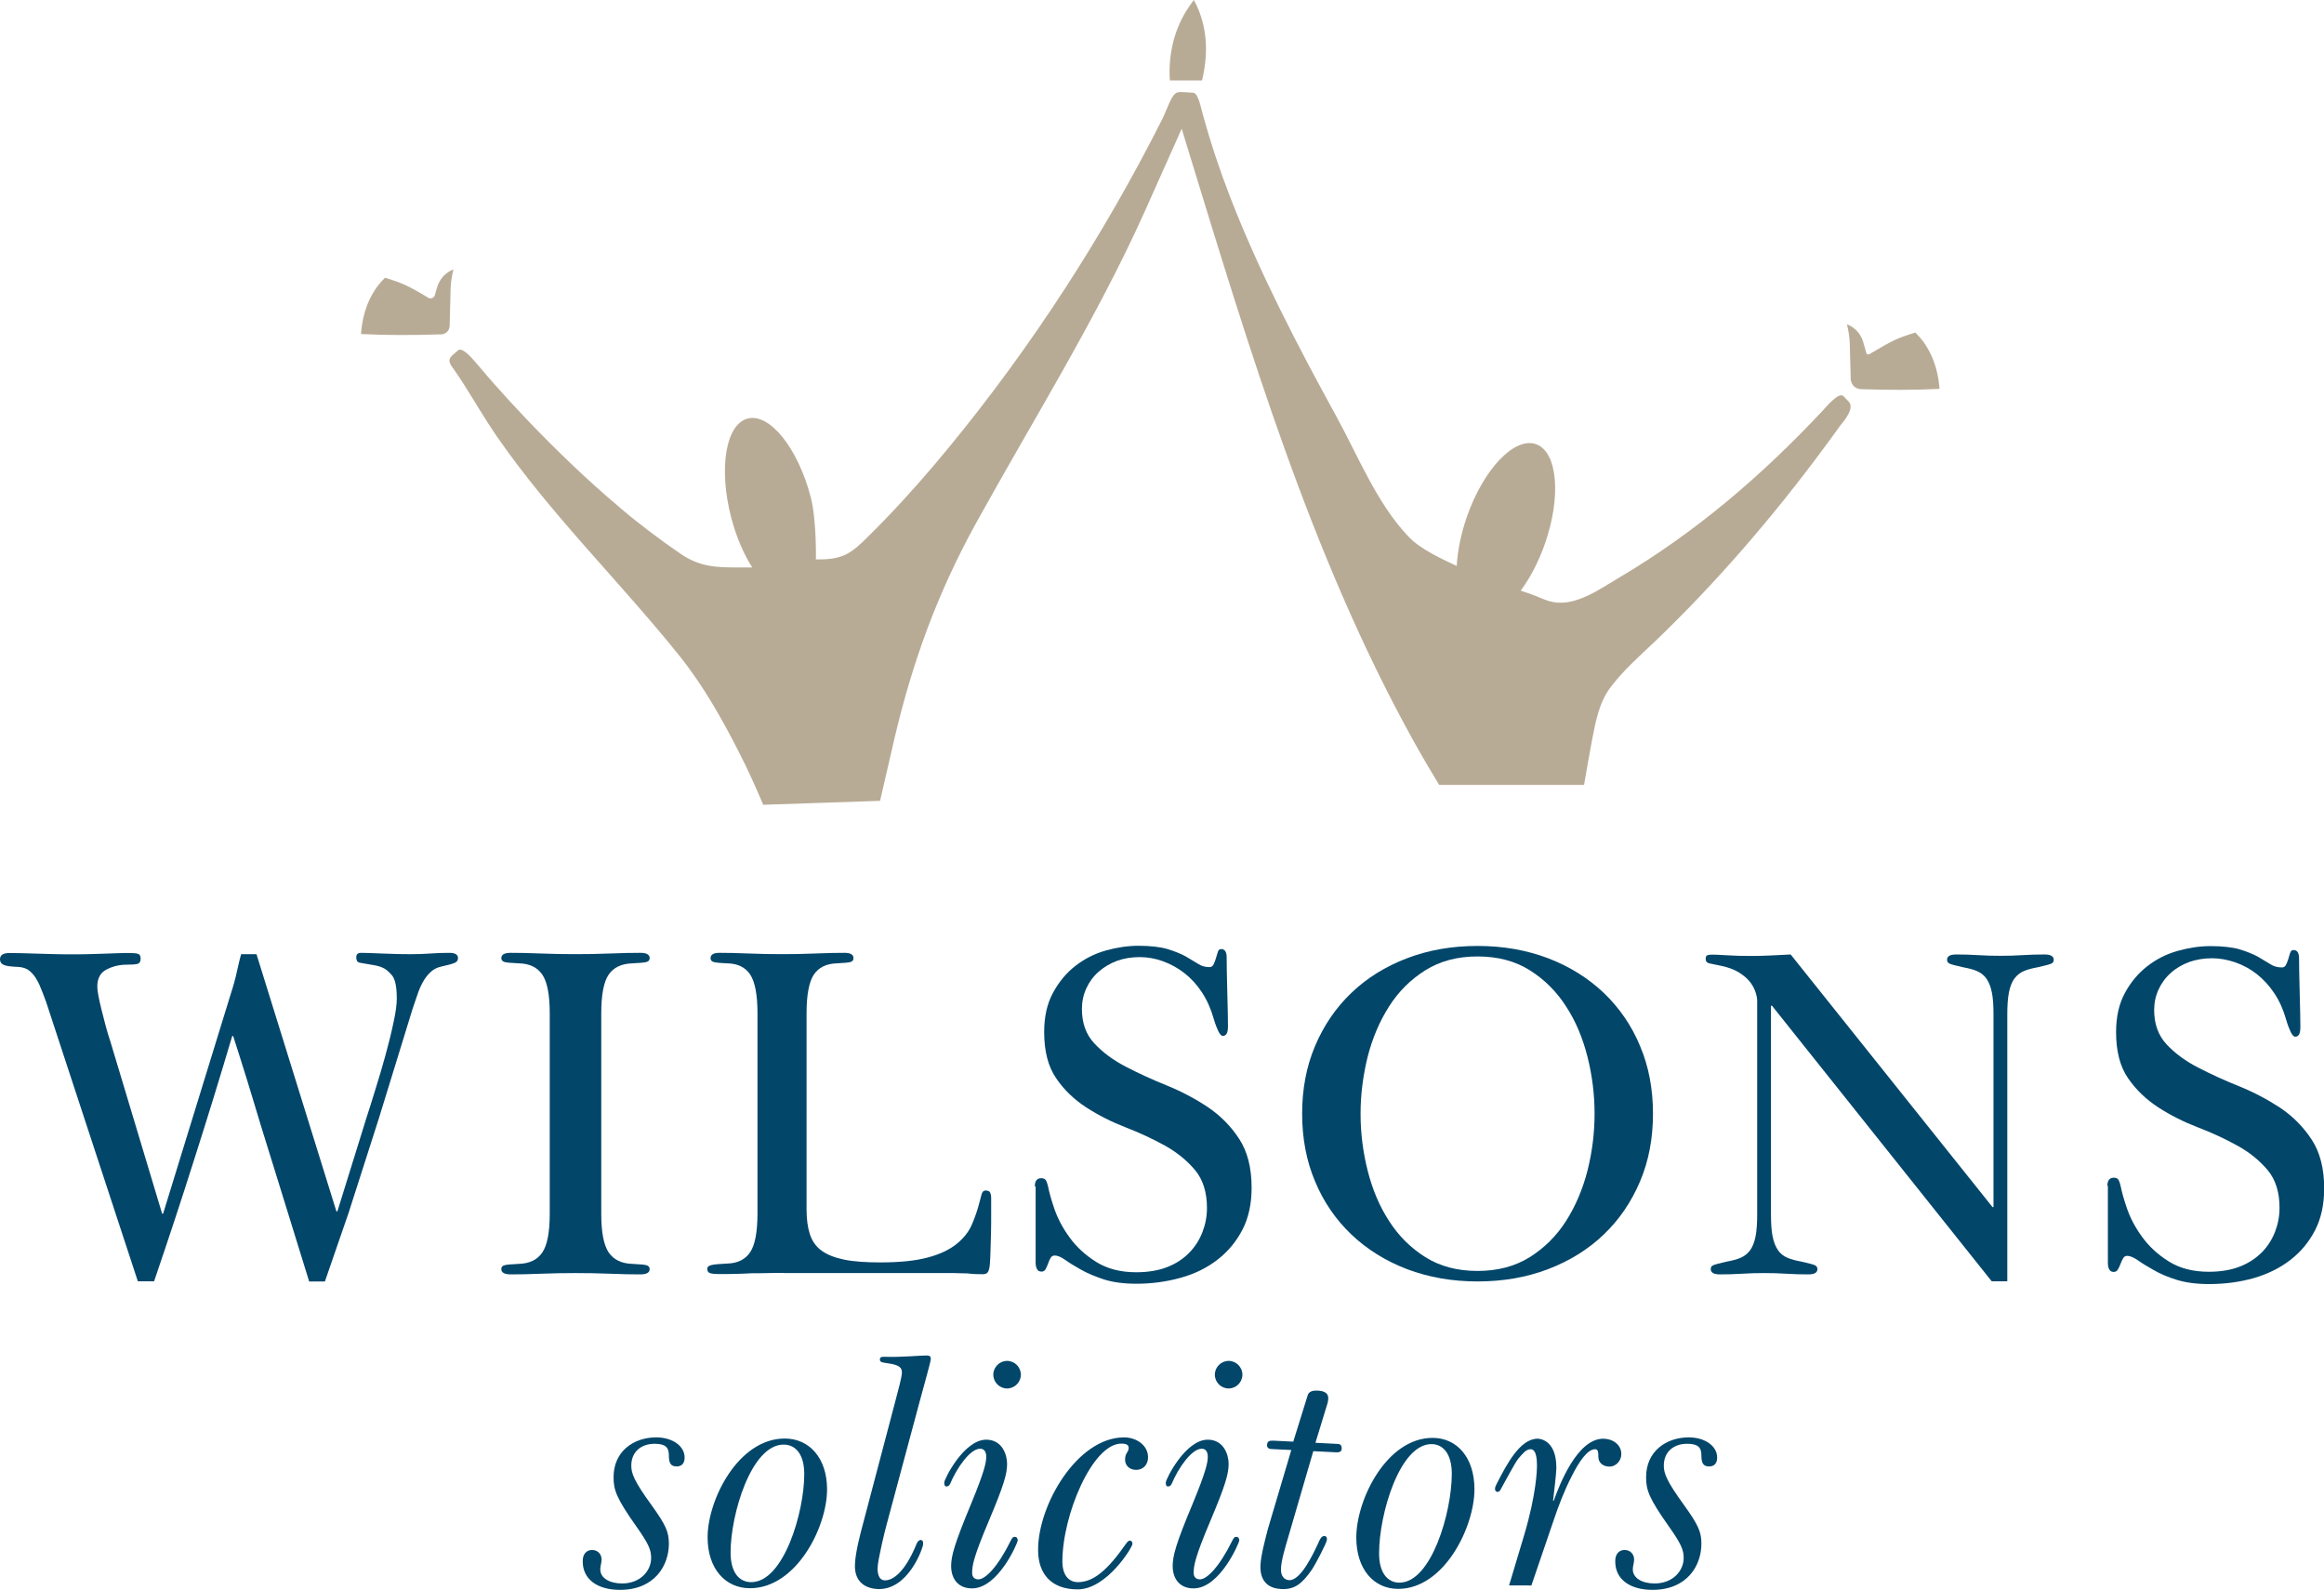
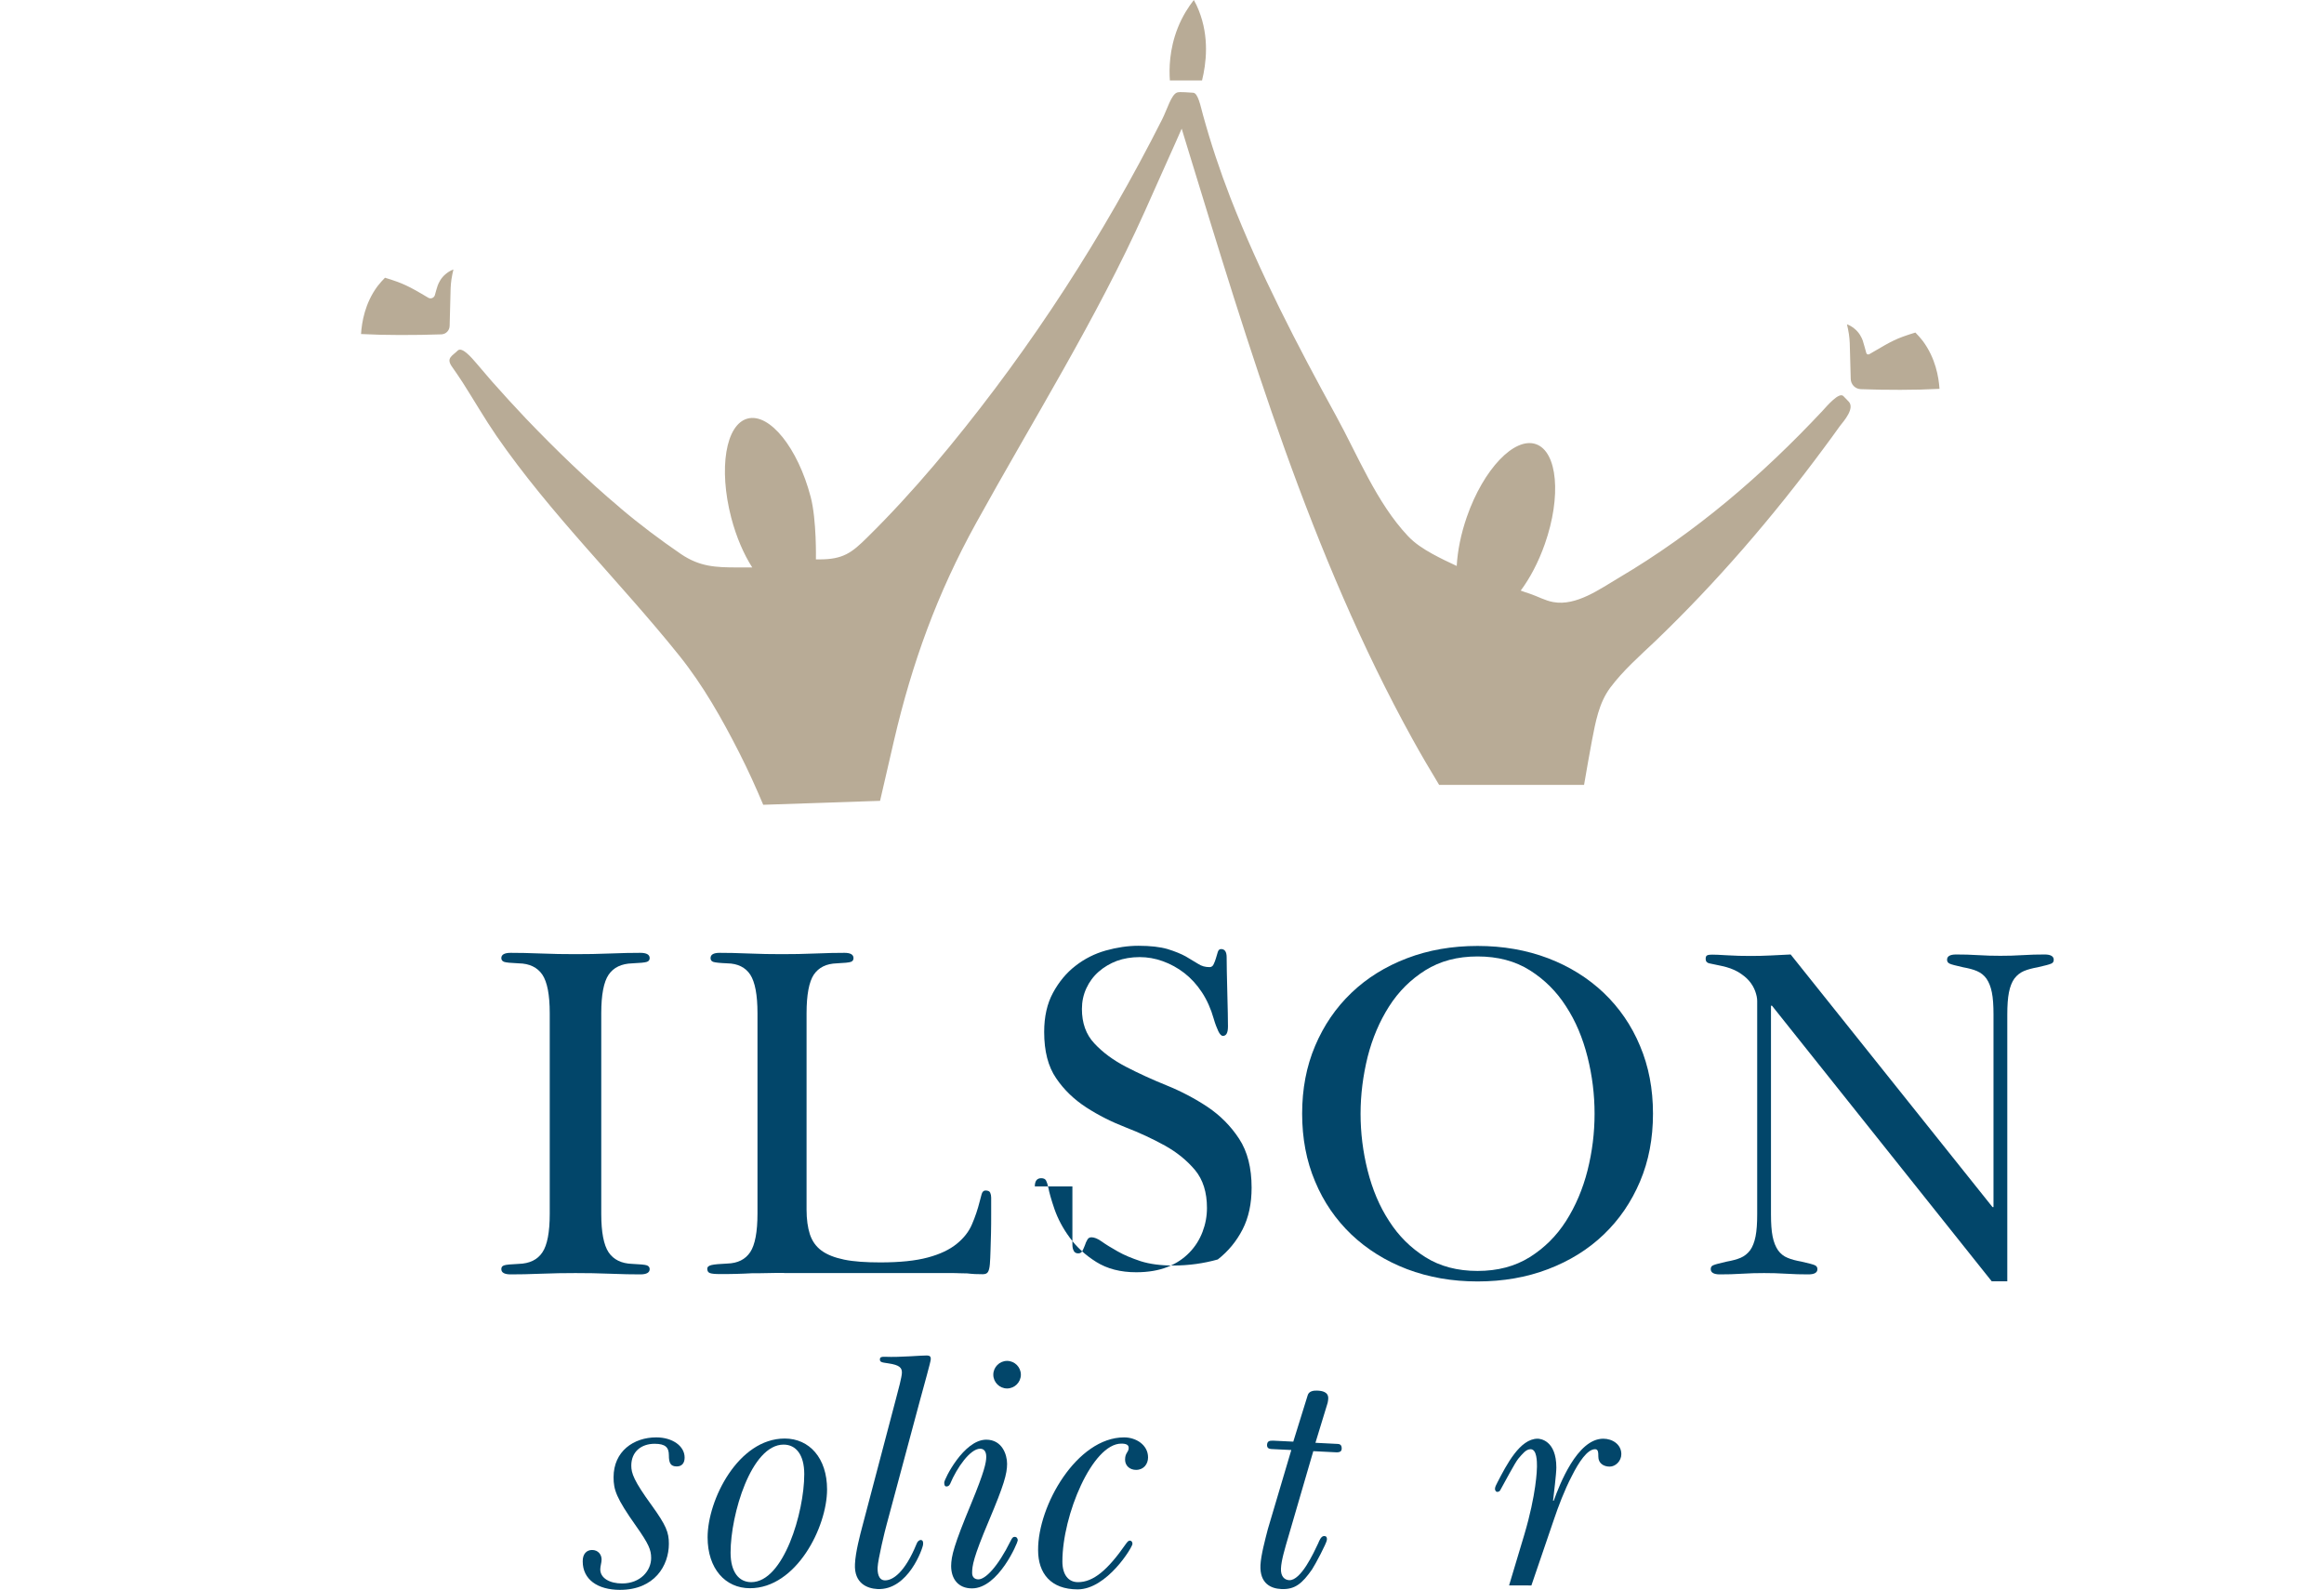
<svg xmlns="http://www.w3.org/2000/svg" version="1.1" id="Layer_1" x="0px" y="0px" viewBox="0 0 1416.2 968.6" style="enable-background:new 0 0 1416.2 968.6;" xml:space="preserve">
  <style type="text/css">
	.st0{fill:#02466A;}
	.st1{fill:#B8AB96;}
</style>
-   <path class="st0" d="M28.1,610.4c-1.6-4.4-3-8-4.2-10.7c-1.3-2.7-2.6-4.9-4.1-6.5c-1.5-1.6-3-2.8-4.6-3.3c-1.6-0.6-3.5-0.9-5.7-0.9  c-3.7-0.2-6.2-0.6-7.5-1.3c-1.4-0.7-2-1.8-2-3.3c0-2.5,1.9-3.8,5.8-3.8c1.5,0,3.9,0.1,7,0.1c3.1,0.1,6.5,0.2,10.2,0.3  c3.7,0.1,7.3,0.2,11,0.3c3.7,0.1,7,0.1,9.9,0.1c3.1,0,6.4,0,9.9-0.1c3.5-0.1,6.8-0.2,10-0.3c3.2-0.1,6-0.2,8.6-0.3  c2.5-0.1,4.5-0.1,6.1-0.1c2.1,0,3.9,0.1,5.2,0.4c1.4,0.3,2,1.3,2,3c0,1.9-0.7,3-2.2,3.3c-1.5,0.3-3.5,0.4-6.2,0.4  c-4.5,0-8.6,1-12.3,2.9c-3.8,1.9-5.7,5.4-5.7,10.4c0,1.4,0.2,3.3,0.7,5.8c0.5,2.5,1.1,5.4,1.9,8.5c0.8,3.2,1.6,6.4,2.5,9.7  c0.9,3.3,1.8,6.4,2.8,9.3l31.6,105.1h0.6l41.2-133.8c1.5-4.6,2.9-9.4,3.9-14.3c1.1-4.9,1.9-8.3,2.5-10h9.3l48.7,156.7h0.6l18-57.9  c1.4-4.2,3.1-9.7,5.2-16.5c2.1-6.8,4.2-13.7,6.1-20.7c1.9-7,3.6-13.7,4.9-20c1.4-6.3,2-11.1,2-14.6c0-7.1-1-11.9-3-14.2  c-2-2.3-3.9-3.9-5.7-4.6c-1.7-0.8-3.9-1.3-6.4-1.7c-2.5-0.4-4.8-0.8-7-1.2c-1.2-0.2-1.9-0.6-2.2-1.3c-0.3-0.7-0.4-1.4-0.4-2.2  c0-1.7,1-2.6,2.9-2.6c1.2,0,2.9,0.1,5.1,0.1c2.2,0.1,4.7,0.2,7.5,0.3c2.8,0.1,5.8,0.2,9,0.3c3.2,0.1,6.2,0.1,9.1,0.1  c3.9,0,7.7-0.1,11.6-0.4c3.9-0.3,7.7-0.4,11.6-0.4c3.5,0,5.2,1.1,5.2,3.2c0,1.4-0.7,2.3-2,2.9c-1.4,0.6-4.2,1.4-8.4,2.3  c-2.5,0.6-4.7,1.7-6.5,3.5c-1.8,1.7-3.4,3.8-4.6,6.1c-1.3,2.3-2.4,4.9-3.3,7.7c-1,2.8-1.9,5.6-2.9,8.5l-20.6,66.9l-18.3,57.1  l-14.5,42h-9.6c-1-3.1-2.7-8.7-5.2-16.8c-2.5-8.1-5.4-17.4-8.6-27.8c-3.2-10.4-6.6-21.4-10.2-32.9c-3.6-11.5-6.9-22.2-9.9-32.3  c-3-10-5.7-18.7-8-25.9s-3.8-11.8-4.4-13.8h-0.6c-7.5,25.3-15.2,50.3-23.1,75c-7.8,24.7-16,49.5-24.5,74.4h-9.9L28.1,610.4z" />
  <path class="st0" d="M335,617.3c0-11.2-1.5-19-4.5-23.5c-3-4.4-7.8-6.8-14.4-6.9c-4.8-0.2-7.8-0.5-8.9-0.9c-1.1-0.4-1.7-1.2-1.7-2.3  c0-2.1,1.9-3.2,5.7-3.2c5,0,11.1,0.1,18.4,0.4c7.2,0.3,14.2,0.4,21.1,0.4c6.8,0,13.8-0.1,21.1-0.4c7.2-0.3,13.3-0.4,18.4-0.4  c3.8,0,5.7,1.1,5.7,3.2c0,1.2-0.6,1.9-1.7,2.3c-1.1,0.4-4.1,0.7-8.9,0.9c-6.6,0.2-11.4,2.5-14.4,6.9c-3,4.4-4.5,12.3-4.5,23.5v122.2  c0,11.2,1.5,19,4.5,23.5c3,4.4,7.8,6.8,14.4,7c4.8,0.2,7.8,0.5,8.9,0.9c1.1,0.4,1.7,1.2,1.7,2.3c0,2.1-1.9,3.2-5.7,3.2  c-5,0-11.1-0.1-18.4-0.4c-7.2-0.3-14.2-0.4-21.1-0.4c-6.8,0-13.8,0.1-21.1,0.4c-7.2,0.3-13.3,0.4-18.4,0.4c-3.8,0-5.7-1.1-5.7-3.2  c0-1.2,0.5-1.9,1.7-2.3c1.1-0.4,4.1-0.7,8.9-0.9c6.6-0.2,11.4-2.5,14.4-7c3-4.4,4.5-12.3,4.5-23.5V617.3z" />
  <path class="st0" d="M477.8,775.5c-3.3,0-6.5,0-9.7,0.1c-3.2,0.1-6.4,0.1-9.7,0.1c-3.3,0.2-6.6,0.3-9.9,0.4  c-3.3,0.1-6.6,0.1-9.9,0.1c-2.9,0-4.9-0.2-6-0.6c-1.1-0.4-1.6-1.3-1.6-2.6c0-1.2,0.9-1.9,2.6-2.3c1.7-0.4,4.9-0.7,9.6-0.9  c6.4-0.2,11-2.5,14-7c2.9-4.4,4.4-12.3,4.4-23.5V617.3c0-11.2-1.5-19-4.4-23.5c-2.9-4.4-7.6-6.8-14-6.9c-4.7-0.2-7.5-0.5-8.6-0.9  c-1.1-0.4-1.6-1.2-1.6-2.3c0-2.1,1.8-3.2,5.5-3.2c4.8,0,10.8,0.1,17.7,0.4c7,0.3,13.8,0.4,20.3,0.4c6.6,0,13.4-0.1,20.4-0.4  c7-0.3,12.9-0.4,17.7-0.4c3.7,0,5.5,1.1,5.5,3.2c0,1.2-0.5,1.9-1.6,2.3c-1.1,0.4-3.9,0.7-8.6,0.9c-6.4,0.2-11,2.5-14,6.9  c-2.9,4.4-4.4,12.3-4.4,23.5V737c0,5.8,0.7,10.8,2,14.9c1.4,4.2,3.7,7.5,7.1,10c3.4,2.5,8,4.3,13.8,5.5c5.8,1.2,13.2,1.7,22.1,1.7  c11.8,0,21.5-1,28.9-3c7.5-2,13.3-4.8,17.6-8.3c4.3-3.5,7.4-7.4,9.3-11.9c1.9-4.4,3.5-9.1,4.7-13.9c0.4-1.5,0.8-3,1.2-4.5  c0.4-1.4,1.2-2.2,2.3-2.2c1.5,0,2.5,0.4,2.9,1.3c0.4,0.9,0.6,1.9,0.6,3c0,3.1,0,6.5,0,10.3s0,7.5-0.1,11.3  c-0.1,3.8-0.2,7.3-0.3,10.6c-0.1,3.3-0.2,6.1-0.4,8.4c-0.2,2.3-0.6,3.9-1.2,4.8c-0.6,0.9-1.6,1.3-3.2,1.3c-1.6,0-3.1-0.1-4.7-0.1  c-1.6-0.1-3.1-0.2-4.7-0.4c-1.6,0-3.2-0.1-4.8-0.1c-1.6-0.1-3.2-0.1-4.8-0.1H477.8z" />
-   <path class="st0" d="M630.6,722.8c0-3.3,1.3-5,3.9-5c1.5,0,2.5,0.5,3,1.5c0.5,1,0.9,2.3,1.3,4.1c0.6,3.1,1.8,7.5,3.8,13.3  c2,5.7,5,11.5,9.2,17.2c4.1,5.7,9.5,10.7,16.2,14.9c6.7,4.2,14.8,6.3,24.4,6.3c7.3,0,13.7-1.1,19-3.2c5.4-2.1,9.8-5.1,13.4-8.8  c3.6-3.7,6.2-7.9,8-12.6c1.8-4.7,2.7-9.5,2.7-14.6c0-9.5-2.4-17.2-7.3-23.1c-4.9-5.8-11-10.8-18.4-14.9c-7.4-4.1-15.4-7.8-23.9-11.1  c-8.5-3.3-16.5-7.3-23.9-12.1c-7.4-4.8-13.6-10.7-18.4-17.8c-4.9-7.1-7.3-16.5-7.3-28.2c0-9.3,1.8-17.3,5.4-23.9  c3.6-6.6,8.1-12.1,13.7-16.4c5.5-4.3,11.7-7.4,18.4-9.3c6.8-1.9,13.4-2.9,20-2.9c7.3,0,13.2,0.7,17.7,2c4.5,1.4,8.2,2.9,11.1,4.5  c2.9,1.7,5.4,3.2,7.5,4.5c2.1,1.4,4.4,2,7,2c1.1,0,2-0.6,2.5-1.8c0.6-1.2,1-2.4,1.4-3.7c0.4-1.3,0.7-2.5,1.1-3.7  c0.4-1.2,1-1.8,2-1.8c2.3,0,3.4,1.7,3.4,5c0,1.6,0,4.4,0.1,8.5c0.1,4.1,0.2,8.4,0.3,12.9c0.1,4.5,0.2,8.7,0.3,12.7  c0.1,4,0.1,6.7,0.1,8c0,3.9-1,5.8-3.1,5.8c-0.9,0-1.9-1-2.8-2.9c-0.9-1.9-1.9-4.5-2.8-7.6c-1.7-6-4.1-11.4-7.2-16.1  c-3.1-4.7-6.7-8.6-10.7-11.7c-4-3.1-8.4-5.5-13.1-7.2c-4.7-1.7-9.4-2.5-14.1-2.5c-5.1,0-9.7,0.8-13.9,2.3c-4.2,1.6-7.9,3.8-11.1,6.6  c-3.2,2.8-5.7,6.2-7.5,10.1c-1.8,3.9-2.7,8.1-2.7,12.6c0,8.6,2.5,15.6,7.6,21c5.1,5.5,11.5,10.2,19.2,14.2c7.7,4,16,7.8,24.9,11.4  c8.9,3.6,17.2,8,24.9,13.1c7.7,5.2,14.1,11.6,19.2,19.4c5.1,7.8,7.6,17.7,7.6,29.8c0,9.7-1.8,18.2-5.5,25.4  c-3.7,7.2-8.7,13.3-15.1,18.3c-6.4,5-13.8,8.7-22.4,11.1c-8.5,2.4-17.6,3.7-27.2,3.7c-7.7,0-14.3-0.9-19.7-2.6  c-5.4-1.8-10.1-3.7-14.1-6c-3.9-2.2-7.2-4.2-9.7-6c-2.5-1.8-4.6-2.6-6.3-2.6c-1.1,0-2,0.5-2.5,1.5c-0.6,1-1.1,2.1-1.5,3.4  c-0.5,1.3-1,2.4-1.5,3.4c-0.6,1-1.4,1.5-2.5,1.5c-1.3,0-2.3-0.5-2.8-1.6c-0.6-1.1-0.8-2.4-0.8-3.9V722.8z" />
+   <path class="st0" d="M630.6,722.8c0-3.3,1.3-5,3.9-5c1.5,0,2.5,0.5,3,1.5c0.5,1,0.9,2.3,1.3,4.1c0.6,3.1,1.8,7.5,3.8,13.3  c2,5.7,5,11.5,9.2,17.2c4.1,5.7,9.5,10.7,16.2,14.9c6.7,4.2,14.8,6.3,24.4,6.3c7.3,0,13.7-1.1,19-3.2c5.4-2.1,9.8-5.1,13.4-8.8  c3.6-3.7,6.2-7.9,8-12.6c1.8-4.7,2.7-9.5,2.7-14.6c0-9.5-2.4-17.2-7.3-23.1c-4.9-5.8-11-10.8-18.4-14.9c-7.4-4.1-15.4-7.8-23.9-11.1  c-8.5-3.3-16.5-7.3-23.9-12.1c-7.4-4.8-13.6-10.7-18.4-17.8c-4.9-7.1-7.3-16.5-7.3-28.2c0-9.3,1.8-17.3,5.4-23.9  c3.6-6.6,8.1-12.1,13.7-16.4c5.5-4.3,11.7-7.4,18.4-9.3c6.8-1.9,13.4-2.9,20-2.9c7.3,0,13.2,0.7,17.7,2c4.5,1.4,8.2,2.9,11.1,4.5  c2.9,1.7,5.4,3.2,7.5,4.5c2.1,1.4,4.4,2,7,2c1.1,0,2-0.6,2.5-1.8c0.6-1.2,1-2.4,1.4-3.7c0.4-1.3,0.7-2.5,1.1-3.7  c0.4-1.2,1-1.8,2-1.8c2.3,0,3.4,1.7,3.4,5c0,1.6,0,4.4,0.1,8.5c0.1,4.1,0.2,8.4,0.3,12.9c0.1,4.5,0.2,8.7,0.3,12.7  c0.1,4,0.1,6.7,0.1,8c0,3.9-1,5.8-3.1,5.8c-0.9,0-1.9-1-2.8-2.9c-0.9-1.9-1.9-4.5-2.8-7.6c-1.7-6-4.1-11.4-7.2-16.1  c-3.1-4.7-6.7-8.6-10.7-11.7c-4-3.1-8.4-5.5-13.1-7.2c-4.7-1.7-9.4-2.5-14.1-2.5c-5.1,0-9.7,0.8-13.9,2.3c-4.2,1.6-7.9,3.8-11.1,6.6  c-3.2,2.8-5.7,6.2-7.5,10.1c-1.8,3.9-2.7,8.1-2.7,12.6c0,8.6,2.5,15.6,7.6,21c5.1,5.5,11.5,10.2,19.2,14.2c7.7,4,16,7.8,24.9,11.4  c8.9,3.6,17.2,8,24.9,13.1c7.7,5.2,14.1,11.6,19.2,19.4c5.1,7.8,7.6,17.7,7.6,29.8c0,9.7-1.8,18.2-5.5,25.4  c-3.7,7.2-8.7,13.3-15.1,18.3c-8.5,2.4-17.6,3.7-27.2,3.7c-7.7,0-14.3-0.9-19.7-2.6  c-5.4-1.8-10.1-3.7-14.1-6c-3.9-2.2-7.2-4.2-9.7-6c-2.5-1.8-4.6-2.6-6.3-2.6c-1.1,0-2,0.5-2.5,1.5c-0.6,1-1.1,2.1-1.5,3.4  c-0.5,1.3-1,2.4-1.5,3.4c-0.6,1-1.4,1.5-2.5,1.5c-1.3,0-2.3-0.5-2.8-1.6c-0.6-1.1-0.8-2.4-0.8-3.9V722.8z" />
  <path class="st0" d="M793.5,678.5c0-15.1,2.6-28.8,7.9-41.3c5.3-12.5,12.6-23.2,22.1-32.3c9.5-9.1,20.8-16.1,33.9-21.1  c13.1-5,27.4-7.5,43-7.5c15.5,0,29.8,2.5,43,7.5c13.1,5,24.4,12.1,33.9,21.1c9.5,9.1,16.9,19.8,22.1,32.3  c5.3,12.5,7.9,26.2,7.9,41.3c0,15.1-2.6,28.8-7.9,41.3c-5.3,12.5-12.6,23.2-22.1,32.3c-9.5,9.1-20.8,16.1-33.9,21.1  c-13.1,5-27.4,7.5-43,7.5c-15.5,0-29.8-2.5-43-7.5c-13.1-5-24.4-12.1-33.9-21.1c-9.5-9.1-16.9-19.8-22.1-32.3  C796.1,707.3,793.5,693.5,793.5,678.5z M829.1,678.5c0,11.6,1.4,23.1,4.3,34.6c2.9,11.5,7.2,21.8,13.1,30.8  c5.8,9.1,13.2,16.4,22.1,22c8.9,5.6,19.5,8.4,31.8,8.4c12.3,0,22.8-2.8,31.8-8.4c8.9-5.6,16.3-12.9,22.1-22  c5.8-9.1,10.2-19.4,13.1-30.8c2.9-11.5,4.3-23,4.3-34.6c0-11.6-1.4-23.1-4.3-34.6c-2.9-11.5-7.2-21.8-13.1-30.8  c-5.8-9.1-13.2-16.4-22.1-22c-8.9-5.6-19.5-8.4-31.8-8.4c-12.3,0-22.8,2.8-31.8,8.4c-8.9,5.6-16.3,12.9-22.1,22  c-5.8,9.1-10.2,19.4-13.1,30.8C830.6,655.3,829.1,666.9,829.1,678.5z" />
  <path class="st0" d="M1079.8,612.7h-0.6v127.1c0,5.6,0.3,10.1,1,13.5c0.7,3.5,1.8,6.2,3.3,8.4c1.5,2.1,3.5,3.7,5.8,4.6  c2.3,1,5.1,1.7,8.4,2.3c4.4,1,7.1,1.7,8.2,2.2c1.1,0.5,1.6,1.3,1.6,2.4c0,2.1-1.8,3.2-5.5,3.2c-4.4,0-8.9-0.1-13.5-0.4  c-4.6-0.3-9.1-0.4-13.5-0.4c-4.4,0-8.9,0.1-13.5,0.4c-4.6,0.3-9.1,0.4-13.5,0.4c-3.6,0-5.5-1.1-5.5-3.2c0-1.2,0.5-2,1.6-2.4  c1.1-0.5,3.8-1.2,8.2-2.2c3.3-0.6,6-1.3,8.4-2.3c2.3-1,4.2-2.5,5.8-4.6c1.5-2.1,2.6-4.9,3.3-8.4c0.7-3.5,1-8,1-13.5v-130  c0-1.7-0.4-3.7-1.2-5.9c-0.8-2.2-2-4.3-3.7-6.3c-1.7-2-4-3.8-6.8-5.5c-2.8-1.6-6.1-2.8-9.9-3.6c-3.6-0.8-6.2-1.3-7.6-1.6  c-1.4-0.3-2.2-1.2-2.2-2.7c0-1.2,0.3-1.9,1-2.2c0.7-0.3,1.7-0.4,3-0.4c1.5,0,4.6,0.1,9.2,0.4s9.4,0.4,14.4,0.4c4,0,8.1-0.1,12.1-0.3  c4-0.2,8.1-0.4,12.1-0.6l123,153.9h0.6V618.1c0-5.6-0.3-10.1-1-13.5c-0.7-3.5-1.8-6.2-3.3-8.4c-1.5-2.1-3.5-3.6-5.8-4.6  c-2.3-1-5.1-1.7-8.4-2.3c-4.4-1-7.2-1.7-8.2-2.2c-1.1-0.5-1.6-1.3-1.6-2.4c0-2.1,1.8-3.2,5.5-3.2c4.4,0,8.9,0.1,13.5,0.4  c4.6,0.3,9.1,0.4,13.5,0.4c4.4,0,8.9-0.1,13.5-0.4c4.6-0.3,9.1-0.4,13.5-0.4c3.6,0,5.5,1.1,5.5,3.2c0,1.2-0.5,2-1.6,2.4  c-1.1,0.5-3.8,1.2-8.2,2.2c-3.3,0.6-6,1.3-8.4,2.3c-2.3,1-4.2,2.5-5.8,4.6c-1.5,2.1-2.6,4.9-3.3,8.4c-0.7,3.5-1,8-1,13.5v162.5h-9.5  L1079.8,612.7z" />
-   <path class="st0" d="M1284.2,722.5c0-3.3,1.3-5,3.9-5c1.5,0,2.5,0.5,3,1.5c0.5,1,0.9,2.3,1.3,4.1c0.6,3.1,1.8,7.5,3.8,13.3  c2,5.7,5,11.5,9.2,17.2c4.1,5.7,9.5,10.7,16.2,14.9c6.7,4.2,14.8,6.3,24.4,6.3c7.3,0,13.7-1.1,19-3.2c5.4-2.1,9.8-5.1,13.4-8.7  c3.6-3.7,6.2-7.9,8-12.5c1.8-4.7,2.7-9.5,2.7-14.6c0-9.5-2.4-17.2-7.3-23c-4.9-5.8-11-10.8-18.5-14.9c-7.4-4.1-15.4-7.8-24-11.1  c-8.6-3.3-16.6-7.3-24-12.1c-7.4-4.8-13.6-10.7-18.5-17.8c-4.9-7.1-7.3-16.5-7.3-28.1c0-9.3,1.8-17.3,5.4-23.9  c3.6-6.6,8.1-12,13.7-16.3c5.5-4.3,11.7-7.4,18.5-9.3c6.8-1.9,13.4-2.9,20-2.9c7.3,0,13.3,0.7,17.8,2c4.5,1.4,8.2,2.9,11.1,4.5  c2.9,1.7,5.4,3.2,7.5,4.5c2.1,1.4,4.4,2,7.1,2c1.1,0,2-0.6,2.5-1.7c0.6-1.2,1-2.4,1.4-3.6c0.4-1.3,0.7-2.5,1.1-3.6  c0.4-1.2,1-1.7,2-1.7c2.3,0,3.4,1.7,3.4,5c0,1.6,0,4.4,0.1,8.5c0.1,4.1,0.2,8.4,0.3,12.8c0.1,4.5,0.2,8.7,0.3,12.7  c0.1,4,0.1,6.7,0.1,8c0,3.9-1,5.8-3.1,5.8c-0.9,0-1.9-1-2.8-2.9c-0.9-1.9-1.9-4.5-2.8-7.6c-1.7-6-4.1-11.4-7.2-16  c-3.1-4.7-6.7-8.5-10.7-11.7c-4-3.1-8.4-5.5-13.1-7.1c-4.7-1.6-9.4-2.5-14.1-2.5c-5.1,0-9.7,0.8-14,2.3c-4.2,1.6-7.9,3.7-11.1,6.6  c-3.2,2.8-5.7,6.2-7.5,10.1c-1.8,3.9-2.7,8.1-2.7,12.5c0,8.6,2.5,15.5,7.6,21c5.1,5.4,11.5,10.2,19.2,14.1c7.7,4,16,7.8,25,11.4  c8.9,3.6,17.2,8,25,13.1c7.7,5.2,14.1,11.6,19.2,19.4c5.1,7.8,7.6,17.7,7.6,29.7c0,9.7-1.8,18.2-5.5,25.4  c-3.7,7.2-8.7,13.3-15.1,18.2c-6.4,5-13.9,8.6-22.4,11.1c-8.6,2.4-17.6,3.6-27.2,3.6c-7.7,0-14.3-0.9-19.7-2.6  c-5.5-1.7-10.2-3.7-14.1-6c-3.9-2.2-7.2-4.2-9.7-6c-2.5-1.7-4.7-2.6-6.3-2.6c-1.1,0-2,0.5-2.5,1.5c-0.6,1-1.1,2.1-1.6,3.4  c-0.5,1.3-1,2.4-1.6,3.4c-0.6,1-1.4,1.5-2.5,1.5c-1.3,0-2.3-0.5-2.8-1.6c-0.6-1.1-0.8-2.4-0.8-3.9V722.5z" />
  <path class="st0" d="M360.8,944.3c3.7,0,5.8,2.8,5.8,5.8c0,2-0.8,4-0.8,6c0,5.4,5.8,8.6,13.3,8.6c11.2,0,17.7-7.8,17.7-15.5  c0-5-1.5-8.6-9.2-19.5c-12.1-17.1-13.7-22.1-13.7-29.7c0-15.9,12.3-24.3,26-24.3c9.8,0,17.3,5.2,17.3,12.3c0,3.4-1.7,5.4-4.8,5.4  c-3.7,0-4.8-2-4.8-6.8c0-4.8-2.1-7-8.7-7c-8.1,0-14.2,4.8-14.2,13.3c0,4.6,1.5,9.2,12.5,24.3c8.7,12.1,10.4,16.3,10.4,23.3  c0,13.3-8.7,28.1-29.8,28.1c-13.7,0-22.7-6.4-22.7-17.3C355,946.7,357.5,944.3,360.8,944.3z" />
-   <path class="st0" d="M990,944.3c3.7,0,5.8,2.8,5.8,5.8c0,2-0.8,4-0.8,6c0,5.4,5.8,8.6,13.3,8.6c11.2,0,17.7-7.8,17.7-15.5  c0-5-1.5-8.6-9.2-19.5c-12.1-17.1-13.7-22.1-13.7-29.7c0-15.9,12.3-24.3,26-24.3c9.8,0,17.3,5.2,17.3,12.3c0,3.4-1.7,5.4-4.8,5.4  c-3.7,0-4.8-2-4.8-6.8c0-4.8-2.1-7-8.7-7c-8.1,0-14.2,4.8-14.2,13.3c0,4.6,1.5,9.2,12.5,24.3c8.7,12.1,10.4,16.3,10.4,23.3  c0,13.3-8.7,28.1-29.8,28.1c-13.7,0-22.7-6.4-22.7-17.3C984.2,946.7,986.7,944.3,990,944.3z" />
  <path class="st0" d="M478.2,876.4c15,0,25.8,11.9,25.8,31c0,22.9-18.7,60.2-47,60.2c-15,0-25.8-11.9-25.8-31  C431.2,913.7,449.9,876.4,478.2,876.4z M457.8,963.9c19.7,0,32.3-42.5,32.3-65.8c0-11.9-5.1-18-12.6-18c-19.7,0-32.3,42.5-32.3,65.8  C445.2,957.8,450.3,963.9,457.8,963.9z" />
  <path class="st0" d="M545.9,852.5c1.7-6.3,3.6-13.5,3.7-16.1c0.1-3-1.3-4.8-8.3-5.8c-4.3-0.6-5.2-0.8-5.1-2.6c0.1-1.2,1-1.5,3.2-1.4  c9.1,0.4,22.6-0.9,25.6-0.8c1.6,0.1,2.3,0.7,2.2,2.3c-0.1,1.8-4.3,16.5-6.6,25.1l-20.3,75.6c-0.9,3.1-5.3,21.2-5.5,26.2  c-0.1,3,0.4,7.6,4.3,7.8c4.9,0.2,12.3-4.8,19.4-22.1c0.5-1.6,1.7-2.5,2.6-2.5c1.6,0.1,1.5,1.9,1.4,2.8c-0.1,2-8.9,28-27.8,27.1  c-6-0.3-14.3-3.3-13.7-15.2c0.3-7.3,3.2-18.1,4.6-23.4L545.9,852.5z" />
  <path class="st0" d="M591.8,916.1c8.1-19.6,9.2-25.1,9.2-28.6c0-3.1-1.3-4.9-3.7-4.9c-6.1,0-14.2,11.6-18.3,21.4  c-0.6,1.2-1.3,1.6-2.3,1.6c-1,0-1.3-1-1.3-2.4c0-2,11.9-26.1,25.6-26.1c9.6,0,12.7,9,12.7,14.7c0,6.1-1.9,12.9-11.1,34.7  c-9.6,22.7-10.2,27.5-10.2,31.8c0,2.5,1.5,3.9,3.8,3.9c4.2,0,11.7-7.3,19.8-23.7c0.8-1.6,1.3-2.2,2.3-2.2c1.3,0,1.9,1,1.9,2.2  c0,1.2-11.7,29.2-27.9,29.2c-8.3,0-12.7-5.7-12.7-13.7C579.7,947.9,581.3,941.4,591.8,916.1z M613.7,829.1c4.6,0,8.4,3.8,8.4,8.4  c0,4.6-3.8,8.4-8.4,8.4c-4.6,0-8.4-3.8-8.4-8.4C605.3,832.9,609.1,829.1,613.7,829.1z" />
-   <path class="st0" d="M726.8,916.1c8.1-19.6,9.2-25.1,9.2-28.6c0-3.1-1.3-4.9-3.7-4.9c-6.1,0-14.2,11.6-18.3,21.4  c-0.6,1.2-1.3,1.6-2.3,1.6s-1.3-1-1.3-2.4c0-2,11.9-26.1,25.6-26.1c9.6,0,12.7,9,12.7,14.7c0,6.1-1.9,12.9-11.1,34.7  c-9.6,22.7-10.2,27.5-10.2,31.8c0,2.5,1.5,3.9,3.8,3.9c4.2,0,11.7-7.3,19.8-23.7c0.8-1.6,1.3-2.2,2.3-2.2c1.3,0,1.9,1,1.9,2.2  c0,1.2-11.7,29.2-27.9,29.2c-8.3,0-12.7-5.7-12.7-13.7C714.7,947.9,716.2,941.4,726.8,916.1z M748.7,829.1c4.6,0,8.4,3.8,8.4,8.4  c0,4.6-3.8,8.4-8.4,8.4c-4.6,0-8.4-3.8-8.4-8.4C740.3,832.9,744.1,829.1,748.7,829.1z" />
  <path class="st0" d="M685,875.7c7.3,0,14.6,4.6,14.6,12.2c0,4-2.6,7.6-7.3,7.6c-3.9,0-6.7-2.6-6.7-6.2c0-4.4,2.2-4.4,2.2-7.2  c0-1.8-1.4-2.6-4.5-2.6c-17.6,0-35.9,43.5-35.9,71.8c0,8,3.6,12.6,9.5,12.6c9.3,0,18-7.2,29.2-23.3c1-1.4,1.6-2,2.4-2  c1,0,1.6,0.8,1.6,2c0,2-15.6,27.7-33.4,27.7c-16.4,0-24.1-9.8-24.1-23.9C632.4,917.2,656.3,875.7,685,875.7z" />
  <path class="st0" d="M786.9,883.4l-12.2-0.6c-1.3-0.1-2.6-0.5-2.6-2.4c0.1-2.3,1.3-2.8,3.8-2.7l12.2,0.6l8.8-28.3  c0.7-2.4,3.4-2.9,5.7-2.8c3.1,0.1,7,0.8,6.8,4.9c-0.1,1.9-0.5,3.3-1.2,5.3l-6.6,21.6l13.7,0.7c1.5,0.1,2.4,0.9,2.3,3  c-0.1,1.4-0.9,2.2-3.4,2.1l-13.9-0.7l-14.9,51.1c-2.5,8.5-4.6,15.5-4.8,20.4c-0.2,4.7,2,6.9,5,7.1c7.2,0.3,15-16.8,17.7-22.5  c0.6-1.4,1.7-4.5,3.7-4.4c1.5,0.1,1.7,1.1,1.6,2.3c-0.1,1.9-7.2,15.3-9.1,18.1c-5.9,8.4-10.3,12.3-18.7,11.9  c-6.3-0.3-13.2-3.3-12.7-14.6c0.3-6,2.8-15.3,4.5-21.9L786.9,883.4z" />
-   <path class="st0" d="M873,876c14.8,0,25.5,11.9,25.5,31.3c0,23.1-18.5,60.7-46.5,60.7c-14.8,0-25.5-11.9-25.5-31.3  C826.5,913.6,845,876,873,876z M852.8,964.2c19.4,0,31.9-42.8,31.9-66.3c0-11.9-5.1-18.1-12.4-18.1c-19.4,0-31.9,42.8-31.9,66.3  C840.3,958,845.4,964.2,852.8,964.2z" />
  <path class="st0" d="M919.6,965.9l9.3-31c7.3-24.6,7.7-39.6,7.7-41.4c0-3,0-10.6-3.9-10.6c-2.8,0-4.9,2.8-7.5,5.8  c-2,2.4-8.5,14.8-11,19.2c-0.4,0.8-1.2,1-2,1c-0.4,0-1.2-0.8-1.2-1.8c0-1.2,0.8-2.6,1.4-3.8c5.7-11,13.8-26.8,24.6-26.8  c1.6,0,11.4,1,11.4,17.6c0,3.8-1.6,16.6-2,20.2h0.4c3.4-9.4,14.2-37.8,30.2-37.8c5.5,0,11,3.4,11,9.4c0,4.2-3.5,7.6-7.1,7.6  c-3.9,0-6.9-2.2-6.9-6c0-3-0.2-4.6-2-4.6c-4.7,0-9.9,7.8-14.2,16.4c-4.5,8.6-8.3,18.8-10.8,26.2l-13.8,40.4H919.6z" />
  <path class="st1" d="M712.9,49h19.6c2.5-10.2,4.6-26.2-2-42.7c-0.9-2.3-1.9-4.4-3-6.3c-3.2,4.1-6.9,9.7-9.8,17  C712.5,30.2,712.4,42.1,712.9,49z" />
  <path class="st1" d="M220,203.5c7.7,0.4,15.6,0.6,23.8,0.6c8.7,0,17.1-0.1,25.2-0.4c2.7-0.1,4.9-2.3,5-5.1c0.2-7.7,0.4-15.3,0.6-23  c0.1-1.7,0.2-3.5,0.5-5.4c0.3-2.2,0.8-4.2,1.2-6c-1.2,0.4-2.8,1.2-4.4,2.5c-3.2,2.5-4.6,5.7-5.2,7.3c-0.6,1.6-1.1,3.8-1.7,5.8  c-0.5,1.7-2.5,2.5-4,1.6c-5.6-3.3-11.9-7.2-18.8-9.7c-2.6-0.9-5.1-1.8-7.6-2.5c-1.5,1.5-3,3.2-4.5,5.1  C222.3,184.8,220.5,196.3,220,203.5z" />
  <path class="st1" d="M1181.9,236.9c-7.7,0.4-15.6,0.6-23.8,0.6c-8.3,0-16.3-0.1-24.1-0.4c-3.4-0.1-6.1-2.8-6.2-6.2  c-0.2-7.3-0.4-14.6-0.6-21.9c-0.1-1.7-0.2-3.5-0.5-5.4c-0.3-2.2-0.8-4.2-1.2-6c1.2,0.4,2.8,1.2,4.4,2.5c3.2,2.5,4.6,5.7,5.2,7.3  c0.7,2.1,1.5,5.3,2.2,7.7c0.2,0.7,1.1,1.1,1.8,0.7c6.1-3.4,12.9-8,20.5-10.7c2.6-0.9,5.1-1.8,7.6-2.5c1.5,1.5,3,3.2,4.5,5.1  C1179.5,218.2,1181.4,229.7,1181.9,236.9z" />
  <path class="st1" d="M1126.5,244.6c-1.6-1.6-2.1-2.2-3.2-3.3c-2.6-2.6-9.8,5.8-12.7,9c-36.9,39.4-77.5,74.2-124.1,101.7  c-11.4,6.7-25.9,17.4-40,14.8c-5-0.9-9.5-3.5-14.3-5.1c-1.9-0.6-3.7-1.2-5.5-1.9c5.6-7.5,10.8-17.3,14.7-28.4  c10.2-29,7.7-56.2-5.4-60.8c-13.1-4.6-32,15.2-42.1,44.2c-3.7,10.6-5.7,20.9-6.2,30c-5-2.3-10-4.7-14.9-7.4  c-5.4-3-10.6-6.3-14.9-10.9c-19.1-20.3-30.4-48.9-43.7-73.1c-23.6-43-46.6-87.2-64.4-132.9c-6.4-16.5-12-33.3-16.7-50.4  c-1.5-5.3-3-13.6-6.1-13.6c-1.7,0-8.2-0.8-9.8-0.1c-3.5,1.4-5.8,9.9-9,16.3C672.4,143.6,629,210.7,578.7,272  c-12.6,15.4-25.8,30.4-39.6,44.7c-3.4,3.5-6.9,7.1-10.4,10.5c-9.8,9.8-15.1,13.6-29.4,13.6c0,0-2.1,0-2.1,0c0,0,0.5-24.1-3.2-38.1  c-7.8-29.8-25-51.2-38.4-47.7c-13.4,3.5-17.8,30.5-10,60.4c3.1,11.8,7.6,22.2,12.8,30.3c-3,0-5.9,0-8.9,0c-13.4,0-23.1-0.4-34.6-8.2  c-12.7-8.7-25.1-18-36.9-28c-0.1-0.1-0.2-0.2-0.3-0.3c-20.1-16.9-39-35.2-57.2-54.2c-7-7.4-13.9-14.9-20.7-22.6  c-3.2-3.7-6.4-7.4-9.5-11.1c-3-3.5-8.8-10.3-11.4-7.7c-3.3,3.3-7.3,4.5-3.4,9.9c2.2,3.1,4.4,6.4,6.5,9.6  c6.9,10.8,13.3,21.9,20.5,32.4c33.3,48.2,75,88.5,111.5,134c14.5,18.1,25.9,38.3,36.4,58.9c5.6,11,10.4,21.7,14.7,31.9l71.2-2.4  c2.8-12.3,5.7-24.5,8.5-36.8c11-47.2,26.3-89.5,50-132.4c34.5-62.5,73.4-124.4,102.9-190.1c6.1-13.6,12.1-27.2,18.2-40.7  c0.8-1.7,1.5-3.4,2.3-5.2c0.3-0.7,1.9-4.2,1.9-4.3c1.2,3.9,2.4,7.8,3.6,11.8c37.4,121.9,75,247.9,137,360c5.2,9.4,10.7,18.8,16.3,28  c29.4,0,58.9,0,88.3,0c1.5-8.8,3.1-17.9,4.8-27c2.2-11.3,4.2-22.9,11.2-32.3c7.8-10.4,17.7-19.1,27.1-28  c37.3-35.7,72-76,102.7-117.5c3.4-4.5,6.7-9.1,10-13.7C1123.7,256.4,1130.5,248.7,1126.5,244.6z" />
</svg>